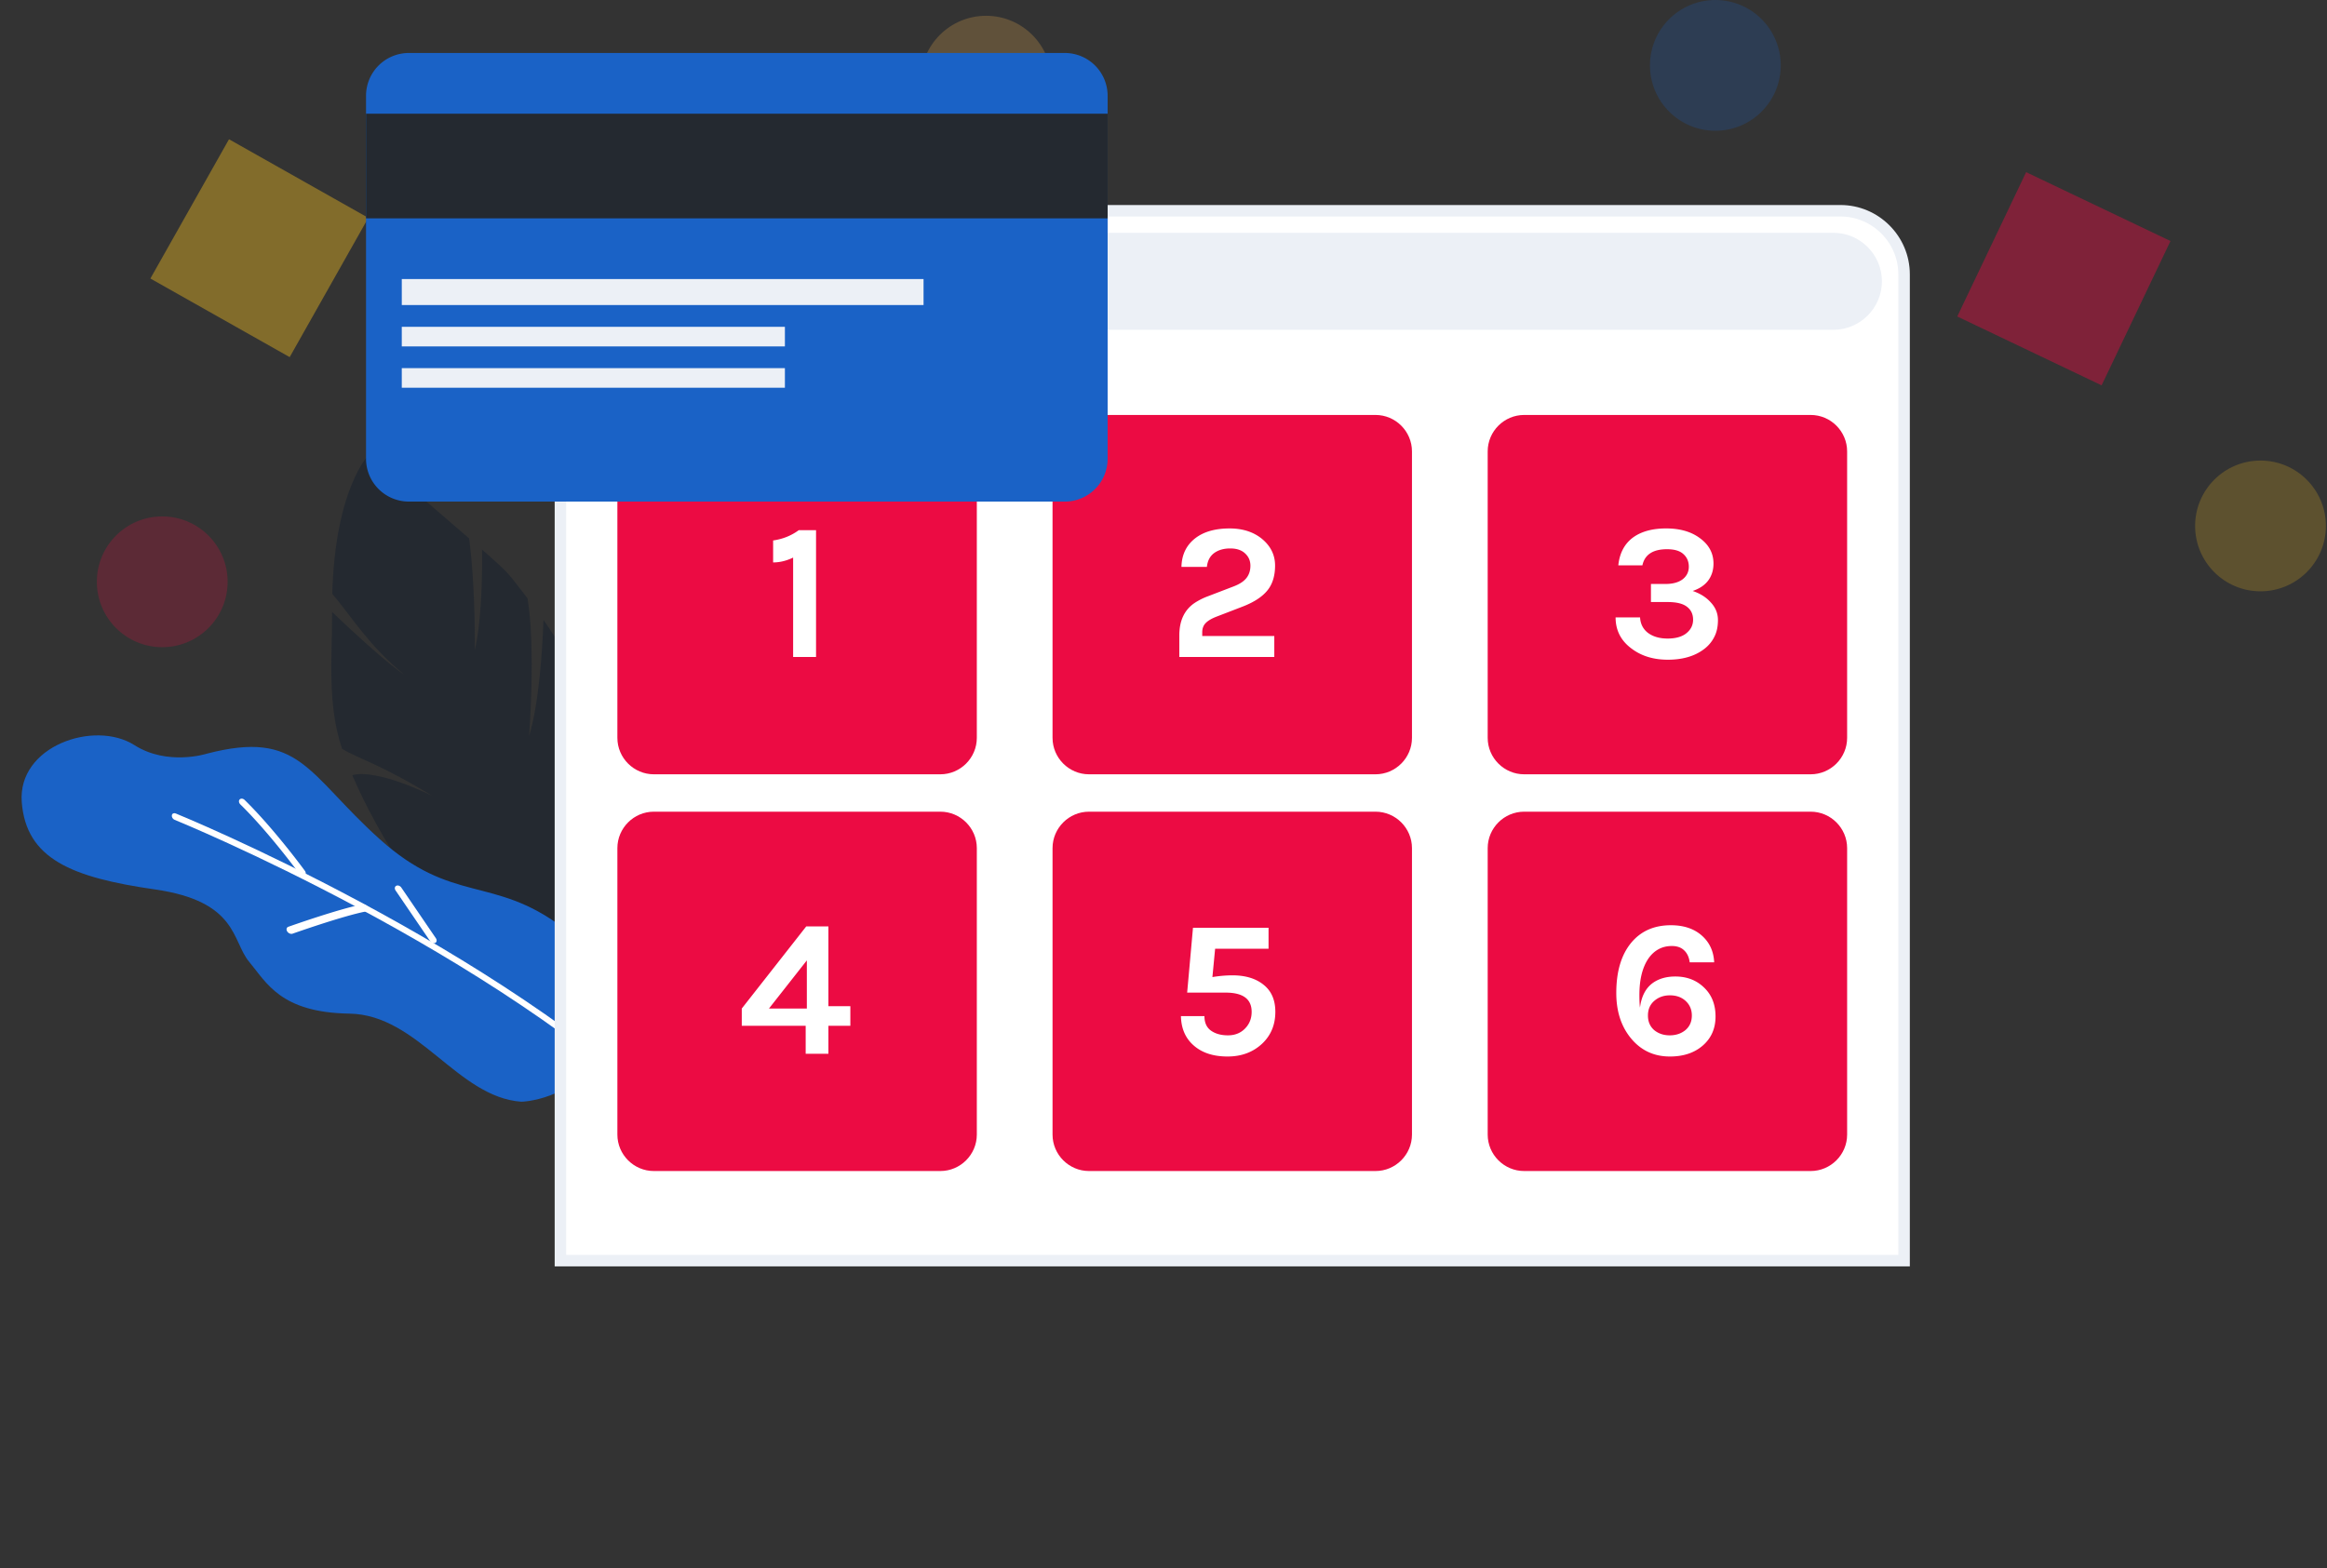
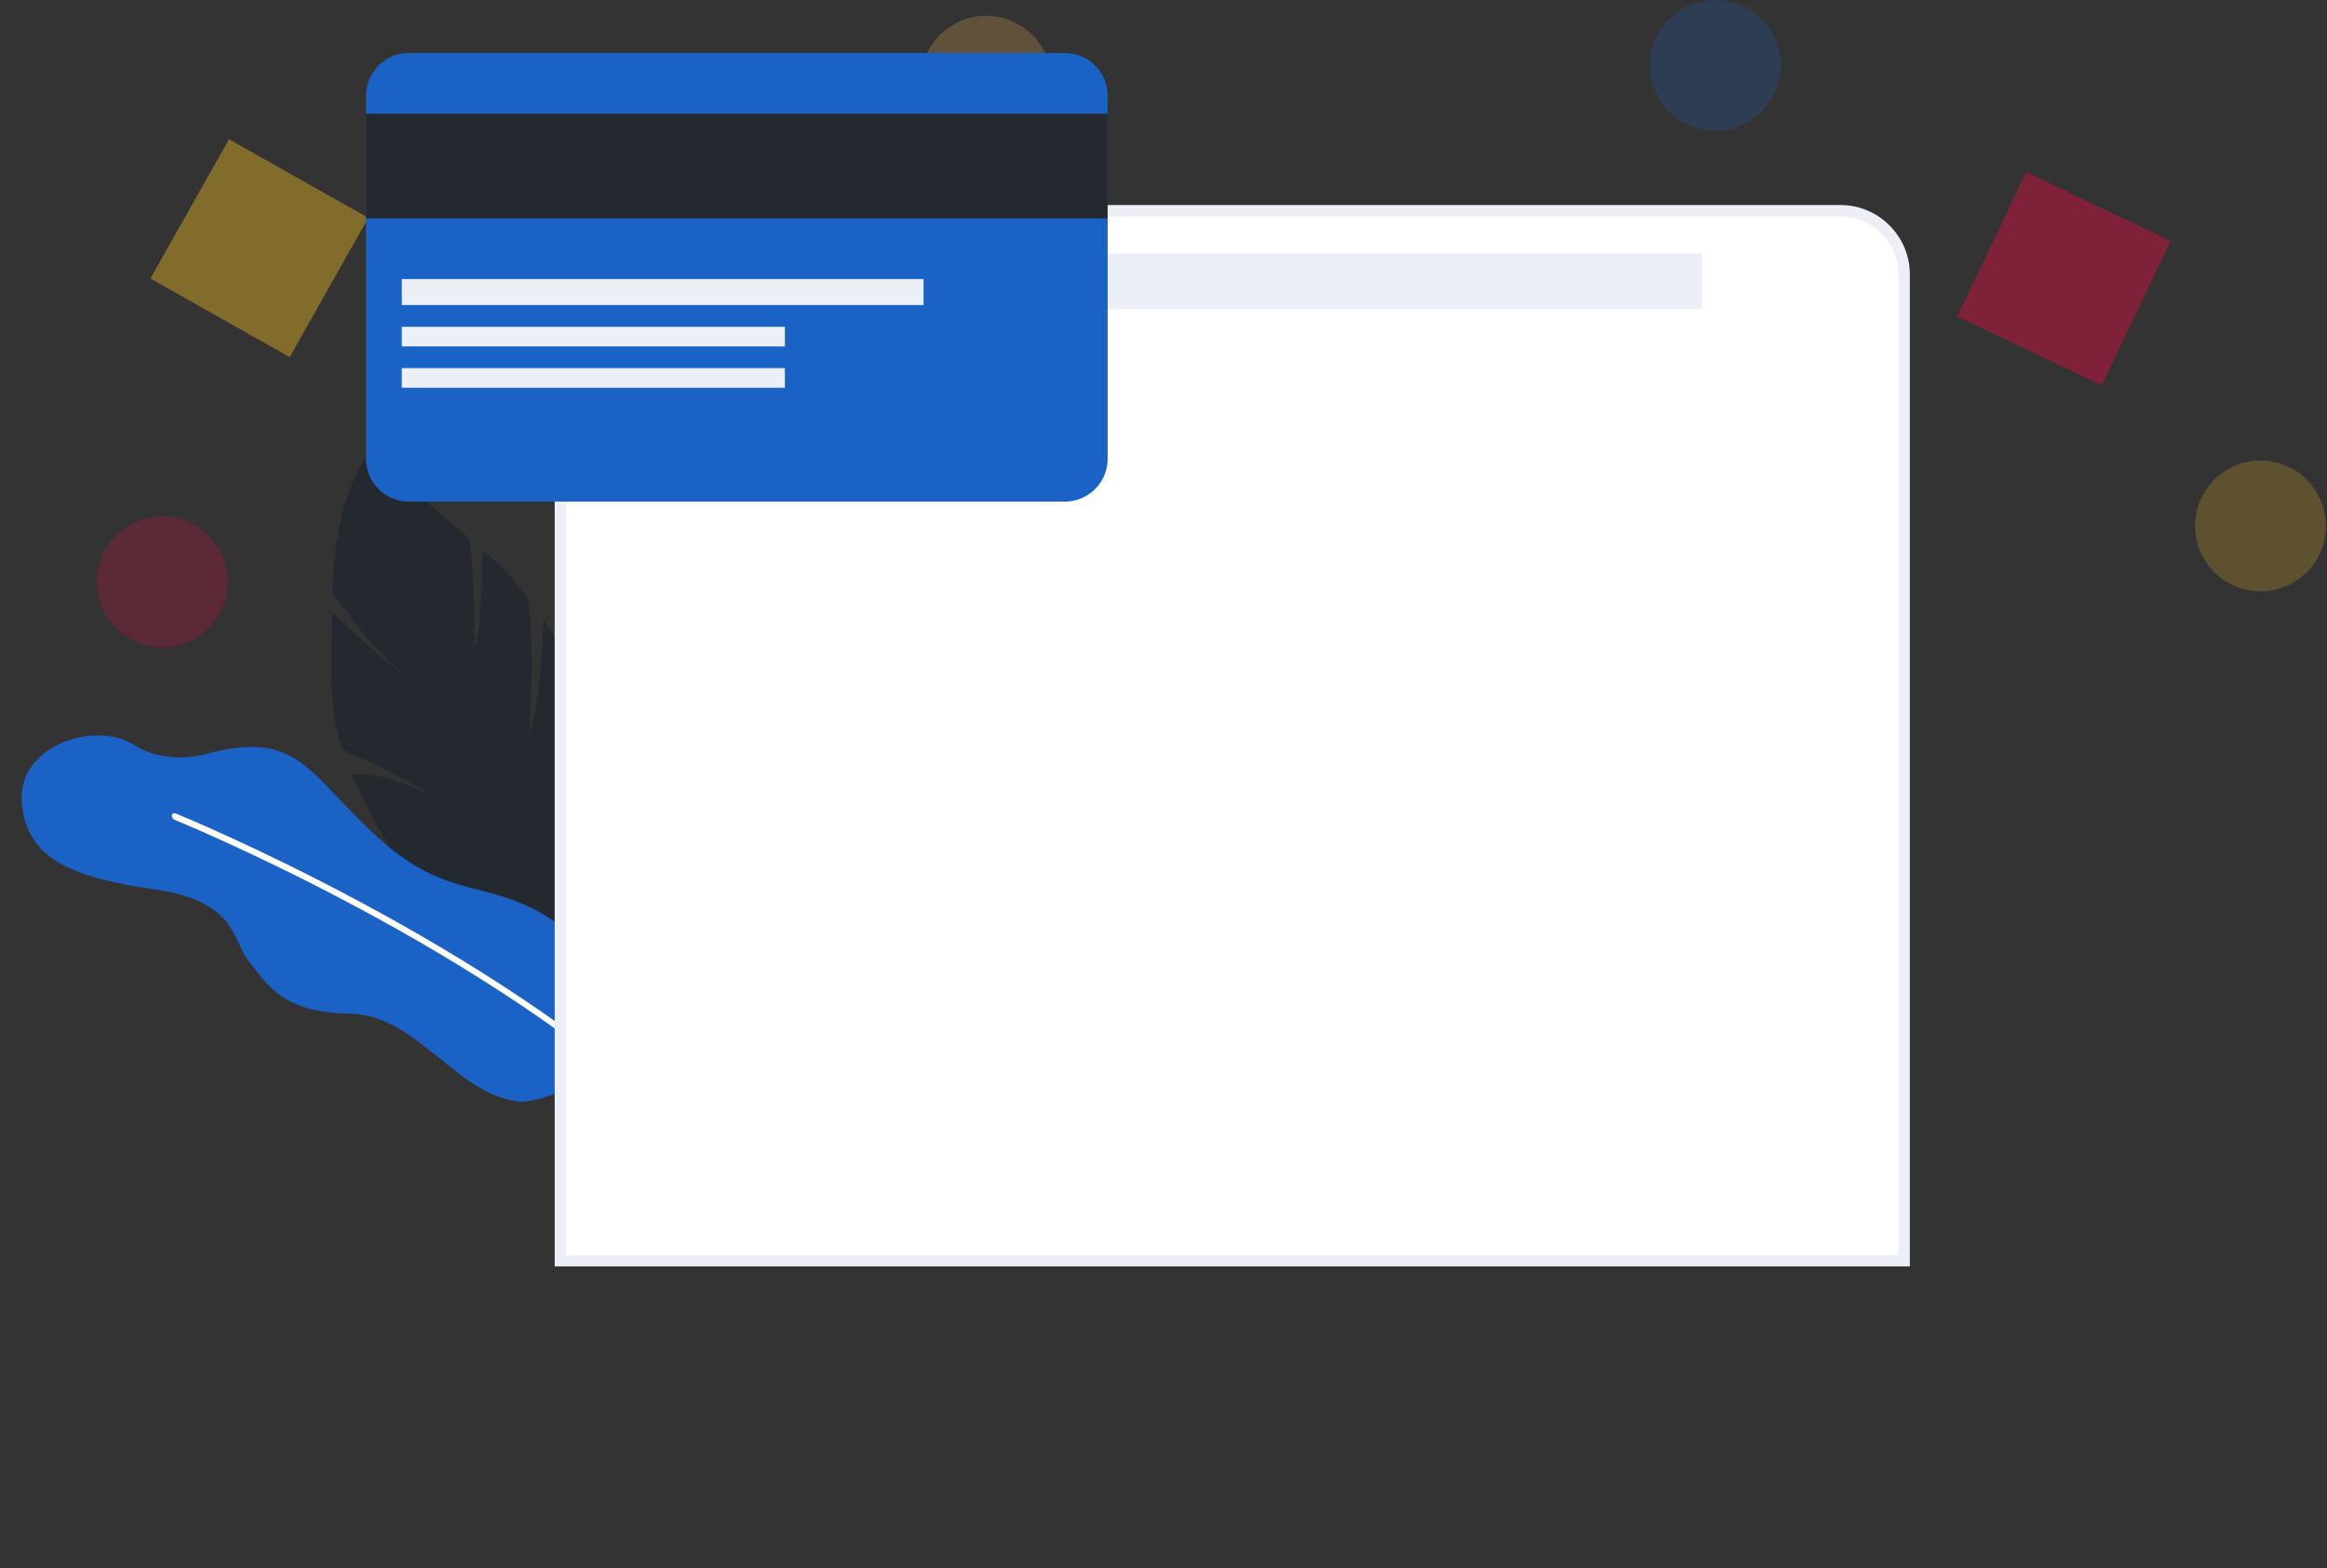
<svg xmlns="http://www.w3.org/2000/svg" width="405" height="273" fill="none">
  <rect width="100%" height="100%" fill="#333333" stroke="none" />
  <path d="M74.035 156.526c6.199 8.035 14.14 15.624 23.756 20.226l12.694 4.664 1.675-10.398c-1.283-12.195-2.368-23.169-4.749-33.445-1.015 3.964-2.298 8.135-3.783 11.152 0 0 1.813-7.52 2.807-15.041-2.427-8.968-6.03-17.437-11.848-25.772-.185 5.157-.754 14.453-2.502 20.234 0 0 1.188-15.174-.273-23.982-3.59-4.582-2.698-3.893-7.912-8.488.054 5.297-.124 12.595-1.267 17.513 0 0 .16-10.826-.986-19.457-3.658-3.08-12.935-11.424-17.47-14.562 0 0-5.856 5.852-6.348 24.208 3.203 3.739 6.378 9.082 12.516 14.049 0 0-2.842-1.63-12.547-10.89.068 7.376-.938 15.993 1.74 23.817 3.066 1.853 6.427 2.539 15.767 8.237 0 0-9.439-4.811-14-3.649 2.217 5.133 5.518 11.409 9.86 17.664l10.48 6.787-7.61-2.867z" fill="#242930" />
  <path d="M104.92 183.322c.283-.426 5.015-12.851-7.033-21.897-12.047-9.047-19.133-3.944-31.804-15.341-12.671-11.398-13.834-19.108-30.093-14.876 0 0-6.817 2.187-12.608-1.496-6.93-4.41-20.373.136-19.594 9.96.78 9.824 8.643 13.081 23.147 15.162 14.505 2.082 13.39 8.973 16.428 12.603 3.038 3.628 5.444 8.836 17.446 9.023 12.002.186 18.768 14.534 29.913 15.335.001 0 8.633-.092 14.198-8.473z" fill="#1A62C6" />
  <path d="M118.732 196.698c-.194.189-.541.153-.791-.09-32.247-31.303-87.003-53.664-87.552-53.886-.317-.128-.533-.481-.48-.787.05-.307.35-.452.668-.323.552.223 55.58 22.696 88.049 54.214.26.252.318.632.128.849l-.022.023z" fill="#fff" />
-   <path d="M53.07 152.371a.407.407 0 01-.074.056c-.258.153-.646.033-.866-.269-.052-.071-5.245-7.175-10.3-12.122-.268-.264-.319-.65-.112-.863.207-.216.593-.172.862.091 5.158 5.049 10.433 12.266 10.485 12.338.197.27.193.594.006.769zm10.838 6.197a.527.527 0 01-.239.111c-4.062.788-12.651 3.83-12.738 3.86-.318.114-.743-.063-.947-.395-.205-.331-.117-.693.207-.806.355-.126 8.755-3.1 12.903-3.905.343-.067.75.158.91.502.116.249.069.492-.096.633zm11.938 5.514a.434.434 0 01-.1.069c-.275.14-.672-.001-.885-.312l-6.01-8.816c-.212-.311-.163-.678.115-.817.277-.139.673.001.885.313l6.01 8.816c.184.269.17.578-.015.747z" fill="#fff" />
  <path opacity=".41" d="M377.76 41.96l-25.124-11.988-11.987 25.124 25.123 11.987L377.76 41.96z" fill="#EC0B43" />
  <path opacity=".22" d="M298.548 22.763c6.285 0 11.381-5.096 11.381-11.381C309.929 5.096 304.833 0 298.548 0c-6.286 0-11.382 5.096-11.382 11.382s5.096 11.381 11.382 11.381z" fill="#1A62C6" />
  <path opacity=".22" d="M393.427 102.94c6.286 0 11.382-5.096 11.382-11.382s-5.096-11.381-11.382-11.381c-6.285 0-11.381 5.095-11.381 11.381 0 6.286 5.096 11.382 11.381 11.382z" fill="#F3BE22" />
  <path opacity=".41" d="M50.418 62.17l13.683-24.244-24.245-13.683-13.682 24.244L50.418 62.17z" fill="#F3BE22" />
  <path opacity=".22" d="M171.62 25.51c6.286 0 11.381-5.096 11.381-11.381 0-6.286-5.095-11.382-11.381-11.382-6.286 0-11.382 5.096-11.382 11.382s5.096 11.381 11.382 11.381z" fill="#FFBE55" />
  <path opacity=".22" d="M28.236 112.666c6.286 0 11.382-5.096 11.382-11.382s-5.096-11.382-11.382-11.382-11.381 5.096-11.381 11.382 5.095 11.382 11.381 11.382z" fill="#EC0B43" />
  <path d="M331.394 219.46H97.539V47.755c0-6.083 4.981-11.064 11.064-11.064H320.33c6.083 0 11.064 4.981 11.064 11.064V219.46z" fill="#fff" stroke="#ECF0F6" stroke-width="2" />
-   <path d="M319.09 57.417H109.575c-4.645 0-8.445-3.8-8.445-8.445 0-4.645 3.8-8.445 8.445-8.445h209.516c4.645 0 8.445 3.8 8.445 8.445-.001 4.644-3.801 8.445-8.446 8.445z" fill="#ECF0F6" />
-   <path d="M110.832 52.44a3.468 3.468 0 100-6.936 3.468 3.468 0 000 6.937z" fill="#F7F7F7" />
  <path d="M121.087 52.44a3.468 3.468 0 100-6.936 3.468 3.468 0 000 6.937z" fill="#FDA7C3" />
  <path d="M131.34 52.44a3.469 3.469 0 100-6.937 3.469 3.469 0 000 6.938z" fill="#2A94F4" />
  <path d="M296.243 44.146H142.741v9.652h153.502v-9.652z" fill="#ECF0F6" />
-   <path d="M163.664 134.796h-49.867c-3.49 0-6.346-2.855-6.346-6.346V78.583c0-3.49 2.855-6.345 6.346-6.345h49.867c3.49 0 6.346 2.856 6.346 6.346v49.867c-.001 3.489-2.856 6.345-6.346 6.345zm75.736 0h-49.867c-3.49 0-6.345-2.855-6.345-6.346V78.583c0-3.49 2.855-6.345 6.345-6.345h49.866c3.49 0 6.346 2.856 6.346 6.346v49.867c0 3.489-2.855 6.345-6.345 6.345zm75.735 0h-49.866c-3.49 0-6.346-2.855-6.346-6.346V78.583c0-3.49 2.855-6.345 6.346-6.345h49.866c3.49 0 6.346 2.856 6.346 6.346v49.867c0 3.489-2.856 6.345-6.346 6.345zm-151.471 69.066h-49.867c-3.49 0-6.346-2.855-6.346-6.346v-49.867c0-3.49 2.855-6.346 6.346-6.346h49.867c3.49 0 6.346 2.855 6.346 6.346v49.867c-.001 3.491-2.856 6.346-6.346 6.346zm75.736 0h-49.867c-3.49 0-6.345-2.855-6.345-6.346v-49.867c0-3.49 2.855-6.346 6.345-6.346H239.4c3.49 0 6.346 2.855 6.346 6.346v49.867c-.001 3.491-2.856 6.346-6.346 6.346zm75.735 0h-49.866c-3.49 0-6.346-2.855-6.346-6.346v-49.867c0-3.49 2.855-6.346 6.346-6.346h49.866c3.49 0 6.346 2.855 6.346 6.346v49.867c0 3.491-2.856 6.346-6.346 6.346z" fill="#EC0B43" />
  <path d="M209.242 110.723h12.542v3.651h-16.531v-3.752c0-2.637.935-4.553 2.806-5.747a11.68 11.68 0 012.197-1.082l4.496-1.724c.992-.383 1.713-.857 2.164-1.42.473-.586.71-1.307.71-2.164 0-.856-.304-1.566-.913-2.13-.608-.585-1.476-.878-2.603-.878-1.127 0-2.062.27-2.806.811-.721.54-1.138 1.34-1.251 2.4h-4.428c.045-2.14.867-3.82 2.468-5.037 1.465-1.104 3.437-1.656 5.916-1.656 2.276 0 4.158.608 5.645 1.825 1.51 1.262 2.265 2.806 2.265 4.632 0 1.825-.462 3.29-1.386 4.394-.901 1.082-2.31 1.995-4.226 2.739l-4.563 1.758c-.879.338-1.522.721-1.927 1.149-.383.406-.575.935-.575 1.589v.642zM134.557 94.09c1.69-.247 3.177-.845 4.462-1.791h3.009v22.075h-3.989V97.066c-1.15.563-2.31.845-3.482.845v-3.82zm155.585 1.522c-2.456 0-3.888.935-4.293 2.806h-4.192c.225-2.164 1.104-3.798 2.637-4.902 1.442-1.014 3.335-1.521 5.679-1.521 2.412 0 4.372.563 5.882 1.69 1.578 1.15 2.367 2.626 2.367 4.428 0 1.127-.304 2.108-.913 2.942-.608.811-1.51 1.419-2.704 1.825 1.329.451 2.388 1.127 3.177 2.028.812.879 1.217 1.894 1.217 3.043 0 1.149-.214 2.13-.642 2.941a6.011 6.011 0 01-1.758 2.096c-1.623 1.24-3.73 1.859-6.322 1.859-2.479 0-4.563-.631-6.254-1.893-1.893-1.374-2.839-3.2-2.839-5.476h4.259c.068 1.149.53 2.051 1.386 2.704.879.654 2.017.981 3.415.981 1.397 0 2.479-.305 3.245-.913.789-.631 1.183-1.42 1.183-2.367 0-.969-.36-1.724-1.082-2.265-.698-.54-1.814-.811-3.346-.811h-2.908v-3.144h2.502c1.285 0 2.287-.27 3.009-.811.721-.564 1.081-1.296 1.081-2.198 0-.901-.315-1.634-.946-2.197-.609-.563-1.555-.845-2.84-.845zm-145.963 65.662v13.895h3.82v3.414h-3.82v4.868h-3.955v-4.868h-11.122v-3.009l11.223-14.3h3.854zm-10.345 14.3h6.593v-8.384l-6.593 8.384zm77.178-5.476a21.176 21.176 0 013.482-.304c2.276 0 4.09.552 5.442 1.656 1.353 1.082 2.029 2.648 2.029 4.699 0 2.231-.755 4.068-2.265 5.511-1.6 1.51-3.617 2.265-6.051 2.265-2.412 0-4.339-.609-5.781-1.826-1.51-1.262-2.288-2.997-2.333-5.206h4.091c0 1.149.383 1.994 1.149 2.535.766.541 1.747.812 2.941.812 1.195 0 2.175-.383 2.941-1.15.789-.789 1.184-1.769 1.184-2.941 0-2.231-1.51-3.347-4.53-3.347h-6.694l1.014-11.291h13.151v3.651h-9.297l-.473 4.936zm83.072-2.57c-.112-.879-.428-1.566-.946-2.062-.519-.518-1.24-.777-2.164-.777-.901 0-1.701.202-2.4.608-.676.383-1.262.947-1.758 1.69-.992 1.533-1.487 3.606-1.487 6.221 0 .969.033 1.701.101 2.197.248-1.938.98-3.358 2.197-4.26 1.06-.766 2.378-1.149 3.956-1.149 2.028 0 3.707.654 5.037 1.961 1.307 1.262 1.96 2.93 1.96 5.003s-.732 3.753-2.197 5.037c-1.465 1.285-3.38 1.927-5.747 1.927-2.749 0-4.992-1.037-6.727-3.11-1.736-2.073-2.603-4.722-2.603-7.944 0-3.742.867-6.66 2.603-8.756 1.69-2.029 3.989-3.043 6.896-3.043 2.209 0 3.989.586 5.341 1.758 1.375 1.195 2.108 2.761 2.198 4.699h-4.26zm-3.448 5.747c-1.082 0-1.994.327-2.738.981-.721.631-1.082 1.476-1.082 2.535 0 1.059.361 1.904 1.082 2.535.744.609 1.645.913 2.704.913 1.082 0 1.995-.304 2.739-.913.743-.631 1.115-1.476 1.115-2.535 0-1.059-.383-1.927-1.149-2.603-.699-.609-1.589-.913-2.671-.913z" fill="#fff" />
  <path d="M71.163 87.321h114.156a7.458 7.458 0 007.458-7.457V16.68a7.457 7.457 0 00-7.458-7.457H71.163a7.457 7.457 0 00-7.458 7.457v63.183a7.457 7.457 0 007.458 7.457z" fill="#1A62C6" />
  <path d="M63.704 38.012h129.071V19.794H63.704v18.218z" fill="#242930" />
  <path d="M69.928 53.105h90.81V48.58h-90.81v4.523zm0 7.199h66.679V56.89h-66.68v3.414zm0 7.197h66.679v-3.413h-66.68V67.5z" fill="#ECF0F6" />
</svg>